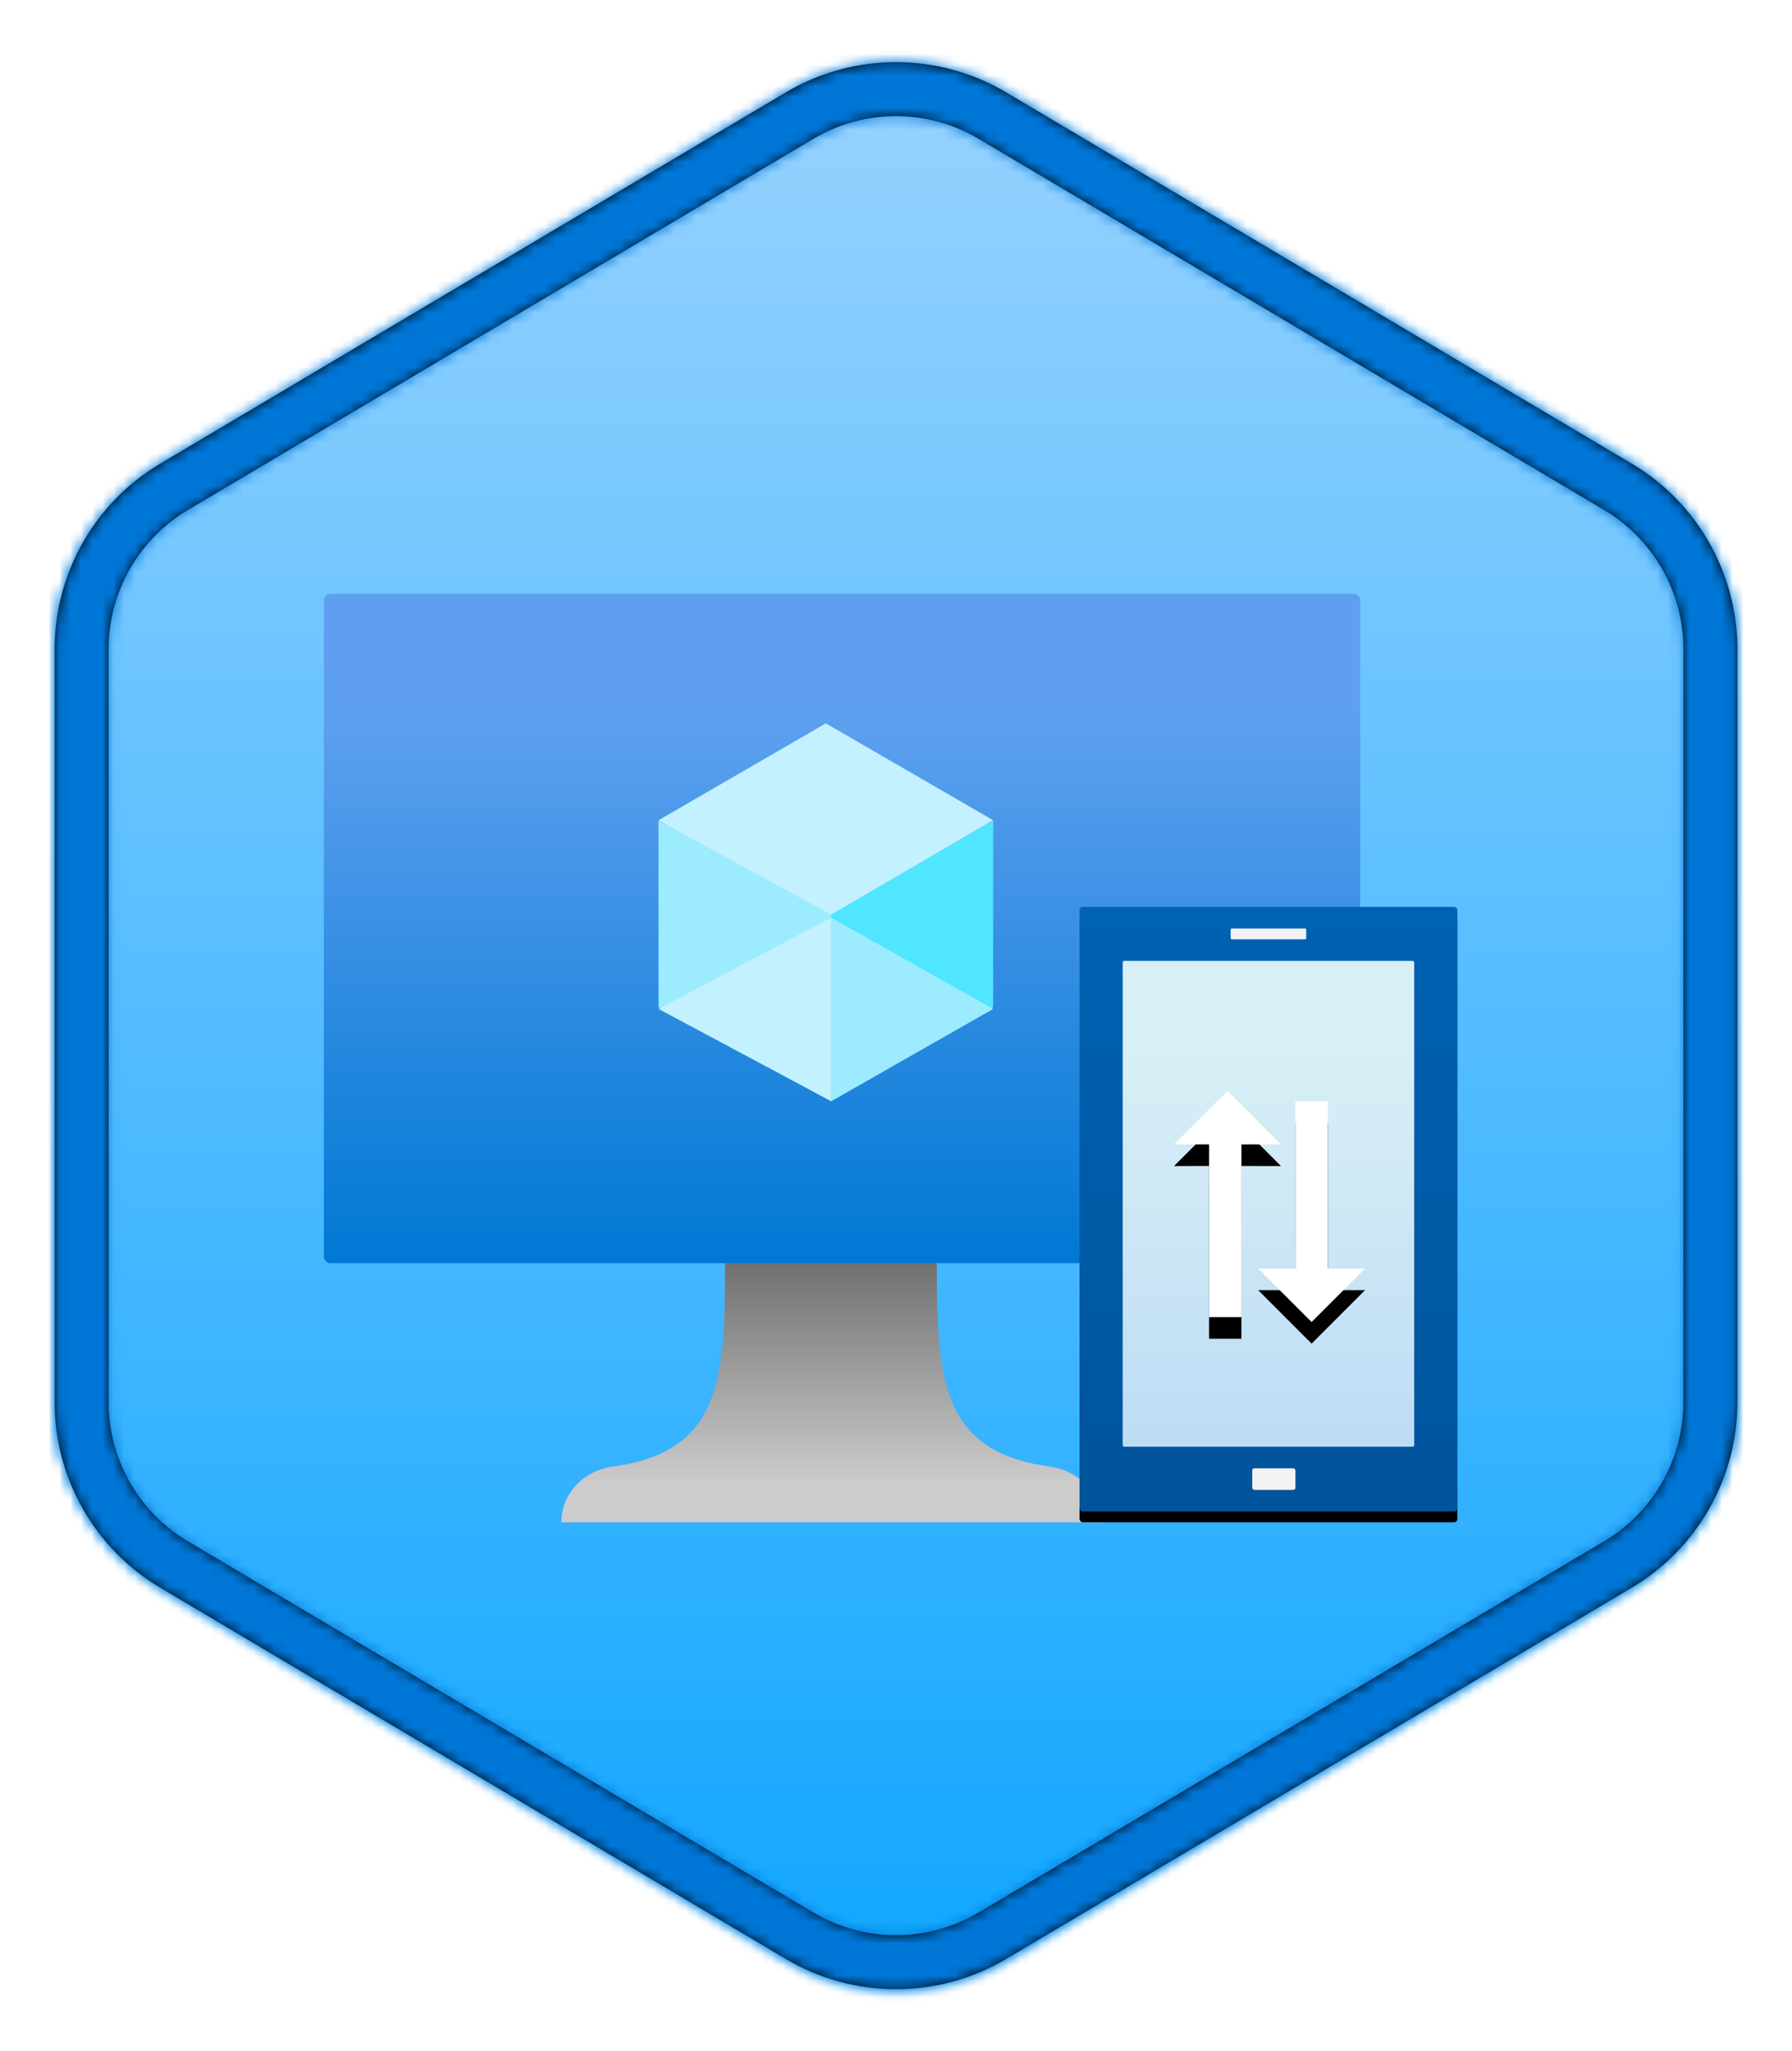
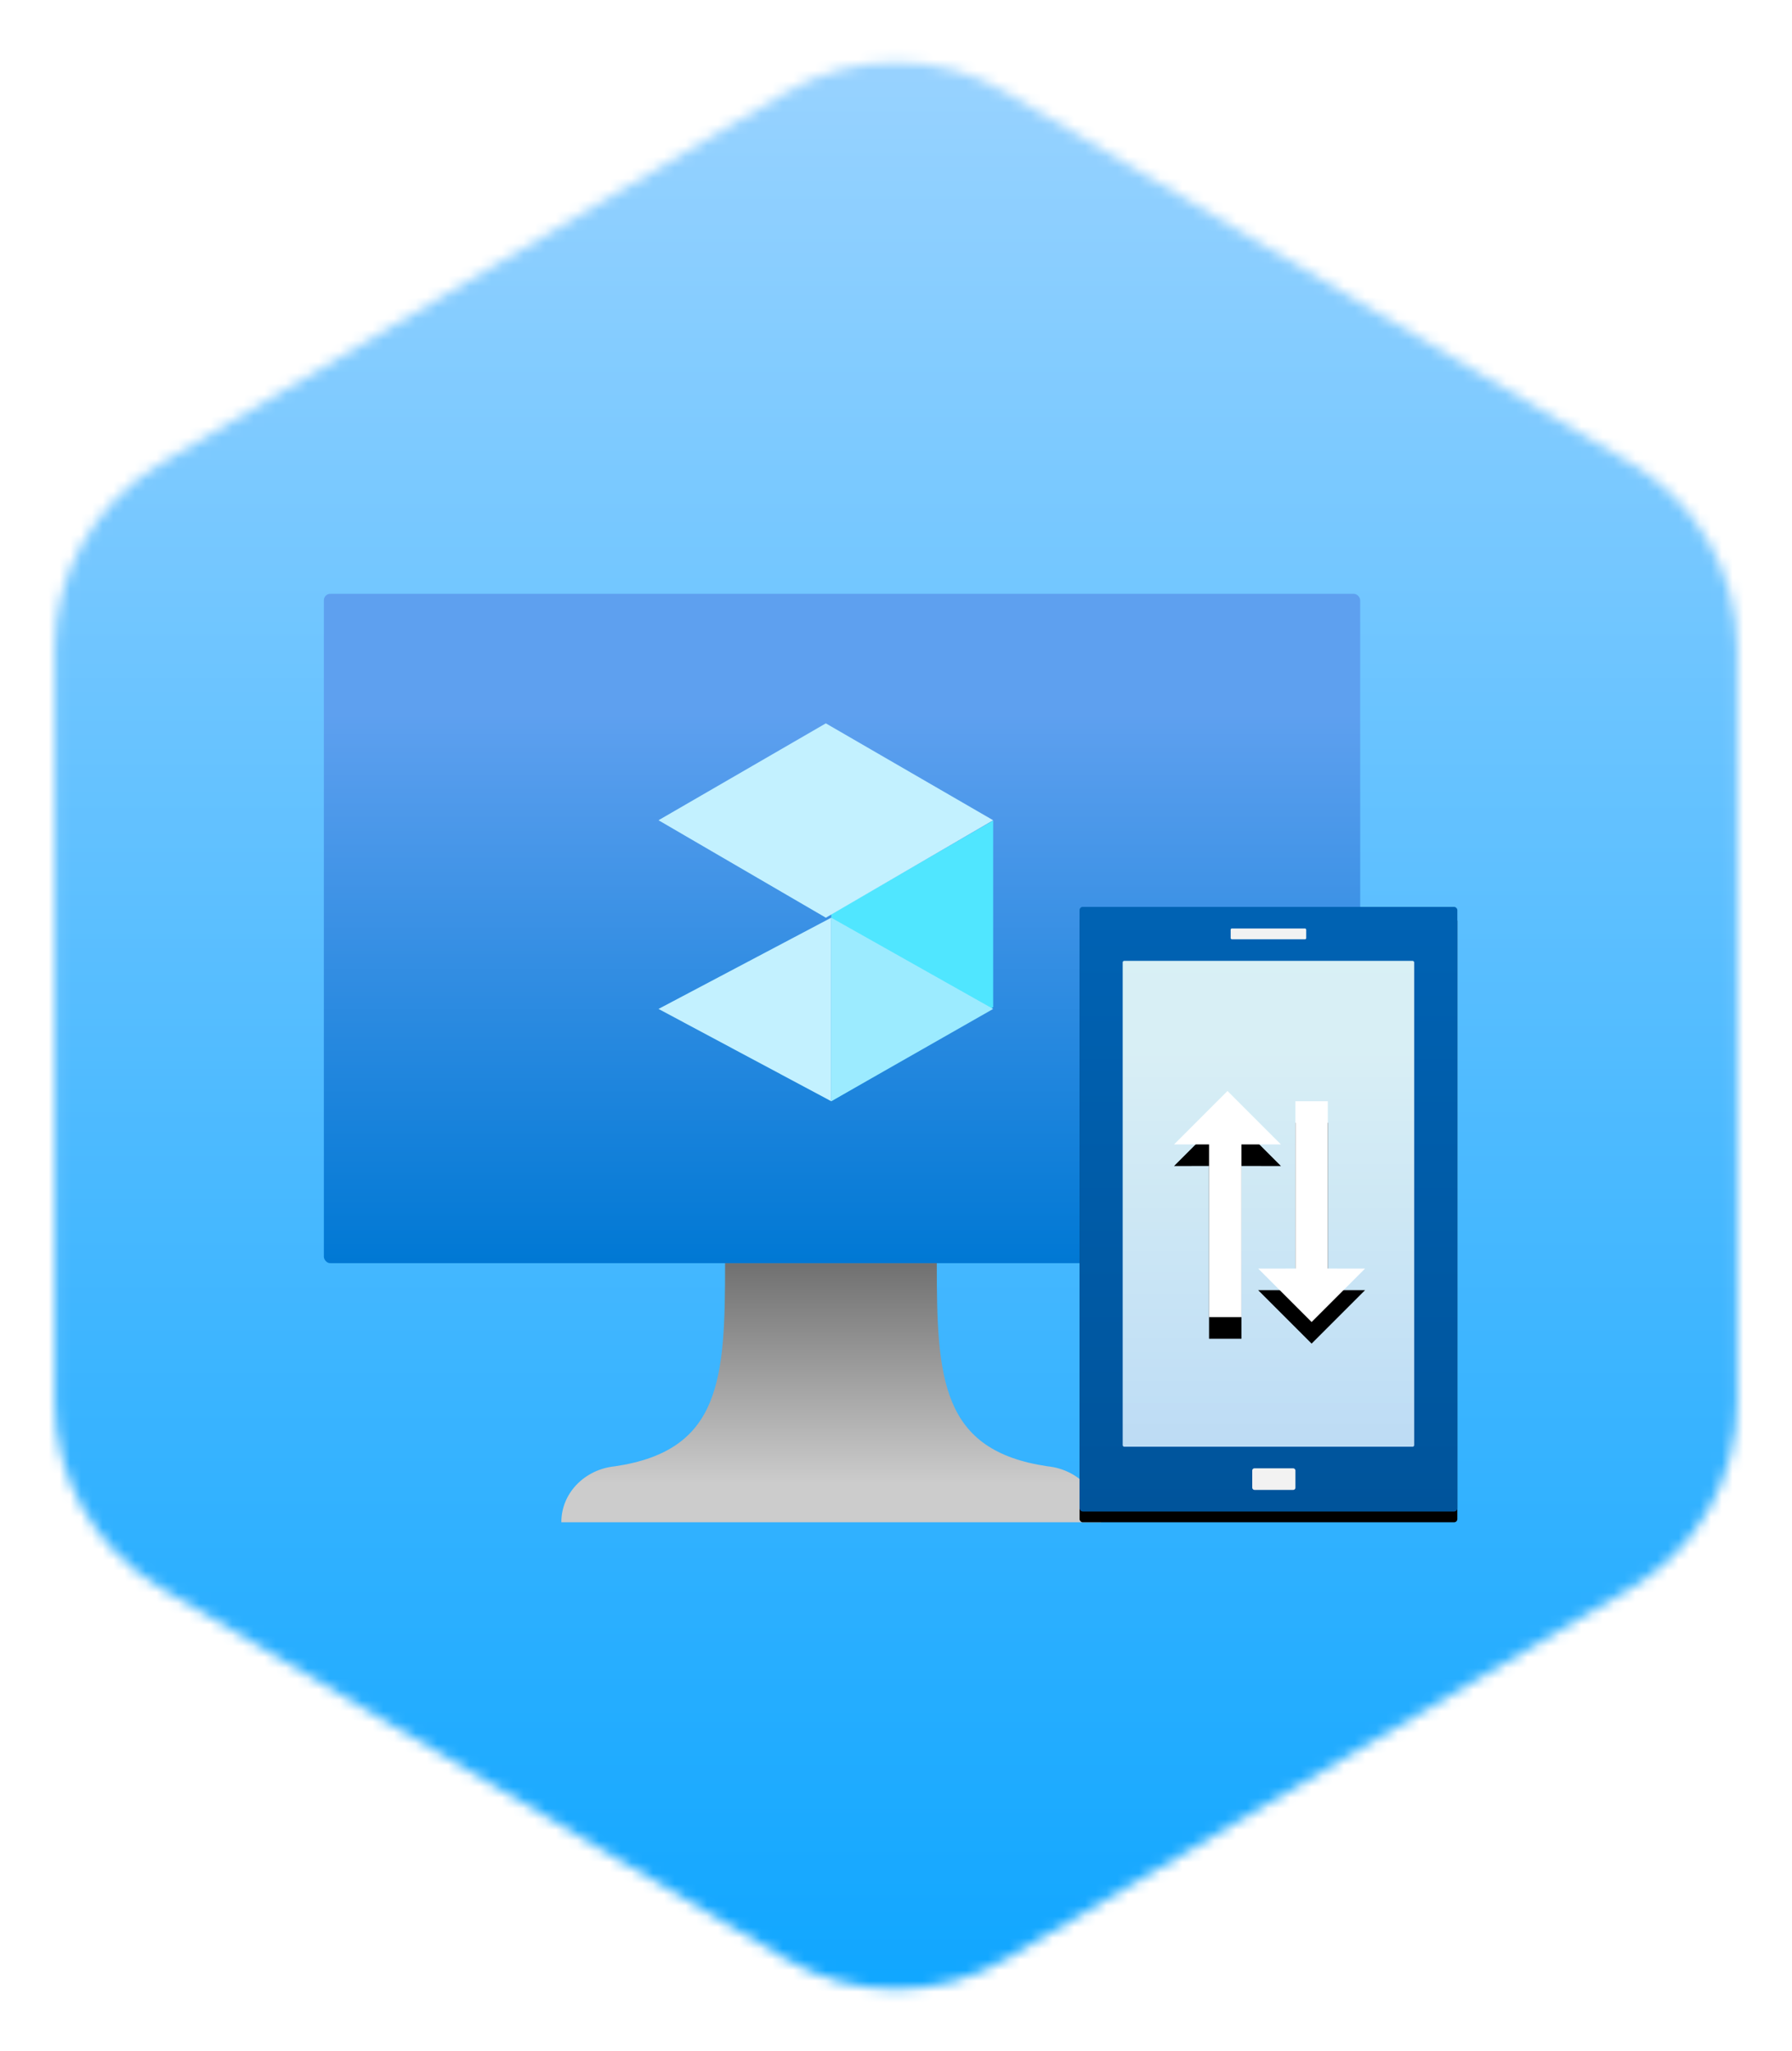
<svg xmlns="http://www.w3.org/2000/svg" xmlns:xlink="http://www.w3.org/1999/xlink" width="166px" height="190px" viewBox="0 0 166 190" version="1.1">
  <title>Virtual Machine and app migration using Azure Migrate/virtual-machine-and-app-migration-using-azure-migrate</title>
  <desc>Created with Sketch.</desc>
  <defs>
    <path d="M100.206,6.556 L158.148,40.938 C164.22,44.541 167.942,51.078 167.942,58.138 L167.942,127.862 C167.942,134.922 164.22,141.459 158.148,145.062 L100.206,179.444 C93.914,183.177 86.086,183.177 79.794,179.444 L21.852,145.062 C15.78,141.459 12.058,134.922 12.058,127.862 L12.058,58.138 C12.058,51.078 15.78,44.541 21.852,40.938 L79.794,6.556 C86.086,2.823 93.914,2.823 100.206,6.556 Z" id="path-1" />
    <linearGradient x1="50%" y1="0%" x2="50%" y2="100%" id="linearGradient-3">
      <stop stop-color="#99D3FF" offset="0%" />
      <stop stop-color="#0FA6FF" offset="100%" />
    </linearGradient>
-     <path d="M88.206,3.056 L146.148,37.438 C152.22,41.041 155.942,47.578 155.942,54.638 L155.942,124.362 C155.942,131.422 152.22,137.959 146.148,141.562 L88.206,175.944 C81.914,179.677 74.086,179.677 67.794,175.944 L9.852,141.562 C3.78,137.959 0.058,131.422 0.058,124.362 L0.058,54.638 C0.058,47.578 3.78,41.041 9.852,37.438 L67.794,3.056 C74.086,-0.677 81.914,-0.677 88.206,3.056 Z M85.655,7.356 C81.043,4.62 75.331,4.557 70.669,7.17 L70.345,7.356 L12.403,41.738 C7.951,44.38 5.183,49.126 5.062,54.286 L5.058,54.638 L5.058,124.362 C5.058,129.539 7.727,134.341 12.102,137.078 L12.403,137.262 L70.345,171.644 C74.957,174.38 80.669,174.443 85.331,171.83 L85.655,171.644 L143.597,137.262 C148.049,134.62 150.817,129.874 150.938,124.714 L150.942,124.362 L150.942,54.638 C150.942,49.461 148.273,44.659 143.898,41.922 L143.597,41.738 L85.655,7.356 Z" id="path-4" />
    <filter x="-12.5%" y="-13.8%" width="125.0%" height="127.6%" filterUnits="objectBoundingBox" id="filter-6">
      <feOffset dx="0" dy="2" in="SourceAlpha" result="shadowOffsetOuter1" />
      <feGaussianBlur stdDeviation="2" in="shadowOffsetOuter1" result="shadowBlurOuter1" />
      <feColorMatrix values="0 0 0 0 0   0 0 0 0 0   0 0 0 0 0  0 0 0 0.1 0" type="matrix" in="shadowBlurOuter1" result="shadowMatrixOuter1" />
      <feMerge>
        <feMergeNode in="shadowMatrixOuter1" />
        <feMergeNode in="SourceGraphic" />
      </feMerge>
    </filter>
    <linearGradient x1="50%" y1="100%" x2="50%" y2="18%" id="linearGradient-7">
      <stop stop-color="#0078D4" offset="0%" />
      <stop stop-color="#5EA0EF" offset="100%" />
    </linearGradient>
    <linearGradient x1="50%" y1="100%" x2="50%" y2="0%" id="linearGradient-8">
      <stop stop-color="#CCCCCC" offset="15%" />
      <stop stop-color="#707070" offset="100%" />
    </linearGradient>
    <linearGradient x1="50%" y1="0%" x2="50%" y2="100%" id="linearGradient-9">
      <stop stop-color="#0062B3" offset="0%" />
      <stop stop-color="#00549B" offset="100%" />
    </linearGradient>
    <rect id="path-10" x="0" y="0.32" width="35" height="56" rx="0.3" />
    <filter x="-1.4%" y="-0.9%" width="102.9%" height="103.6%" filterUnits="objectBoundingBox" id="filter-11">
      <feOffset dx="0" dy="1" in="SourceAlpha" result="shadowOffsetOuter1" />
      <feColorMatrix values="0 0 0 0 0   0 0 0 0 0   0 0 0 0 0  0 0 0 0.1 0" type="matrix" in="shadowOffsetOuter1" />
    </filter>
    <linearGradient x1="49.92%" y1="100%" x2="49.92%" y2="0%" id="linearGradient-12">
      <stop stop-color="#D2EBFF" offset="0%" />
      <stop stop-color="#F0FFFD" offset="80.569%" />
    </linearGradient>
    <path d="M93,57 L92.999,72.499 L96.45,72.5 L91.5,77.45 L86.55,72.5 L89.999,72.499 L90,57 L93,57 Z M83.707,56.05 L88.657,61 L84.999,60.999 L85,77 L82,77 L81.999,60.999 L78.757,61 L83.707,56.05 Z" id="path-13" />
    <filter x="-39.6%" y="-23.4%" width="179.1%" height="165.4%" filterUnits="objectBoundingBox" id="filter-14">
      <feOffset dx="0" dy="2" in="SourceAlpha" result="shadowOffsetOuter1" />
      <feGaussianBlur stdDeviation="2" in="shadowOffsetOuter1" result="shadowBlurOuter1" />
      <feColorMatrix values="0 0 0 0 0   0 0 0 0 0   0 0 0 0 0  0 0 0 0.2 0" type="matrix" in="shadowBlurOuter1" />
    </filter>
  </defs>
  <g id="Badges" stroke="none" stroke-width="1" fill="none" fill-rule="evenodd">
    <g id="Virtual-Machine-and-app-migration-using-Azure-Migrate" transform="translate(-127, -35)">
      <g id="Virtual-Machine-and-app-migration-using-Azure-Migrate/virtual-machine-and-app-migration-using-azure-migrate" transform="translate(157, 80)">
        <g id="Trophy-Plates/Hex" transform="translate(3, 0)">
          <g id="BG" transform="translate(-40, -43)">
            <mask id="mask-2" fill="white">
              <use xlink:href="#path-1" />
            </mask>
            <path stroke="#FFFFFF" stroke-width="5" d="M101.482,4.406 C97.943,2.306 93.971,1.256 90,1.256 C86.029,1.256 82.057,2.306 78.518,4.406 L20.576,38.788 C13.745,42.842 9.558,50.196 9.558,58.138 L9.558,127.862 C9.558,135.804 13.745,143.158 20.576,147.212 L78.518,181.594 C82.057,183.694 86.029,184.744 90,184.744 C93.971,184.744 97.943,183.694 101.482,181.594 L159.424,147.212 C166.255,143.158 170.442,135.804 170.442,127.862 L170.442,58.138 C170.442,50.196 166.255,42.842 159.424,38.788 L101.482,4.406 Z" />
            <g id="Colors/Microsoft-365/BG-Gradient-1" mask="url(#mask-2)" fill="url(#linearGradient-3)">
              <g transform="translate(0, 0.5)" id="Rectangle">
                <rect x="0" y="0" width="180" height="185" />
              </g>
            </g>
          </g>
          <g id="Border" transform="translate(-28, -39.5)">
            <mask id="mask-5" fill="white">
              <use xlink:href="#path-4" />
            </mask>
            <use fill="#000000" fill-rule="nonzero" xlink:href="#path-4" />
            <g id="Colors/Microsoft-365/Border" mask="url(#mask-5)" fill="#0076D7">
              <g transform="translate(-12, -3)" id="Microsoft-365/Border">
                <rect x="0" y="0" width="180" height="185" />
              </g>
            </g>
          </g>
        </g>
        <g id="Icon-compute-21-Virtual-Machine" filter="url(#filter-6)" transform="translate(0, 7.936)" fill-rule="nonzero">
          <rect id="Rectangle" fill="url(#linearGradient-7)" x="0" y="0.064" width="96" height="62" rx="0.6" />
          <polygon id="Path" fill="#50E6FF" points="62 21.064 62 38.348 47 47.064 47 29.731" />
          <polygon id="Path" fill="#C3F1FF" points="62 21.038 46.5 30.064 31 21.038 46.5 12.064" />
-           <polygon id="Path" fill="#9CEBFF" points="47 29.78 47 47.064 31 38.348 31 21.064" />
          <polygon id="Path" fill="#C3F1FF" points="31 38.515 47 30.064 47 47.064" />
          <polygon id="Path" fill="#9CEBFF" points="62 38.515 47 30.064 47 47.064" />
          <path d="M67.055,80.88 C57.167,79.429 56.778,72.794 56.778,62.064 L37.167,62.064 C37.167,72.794 36.833,79.429 26.945,80.88 C24.117,81.172 21.983,83.41 22,86.064 L72,86.064 C72.017,83.41 69.883,81.172 67.055,80.88 Z" id="Path" fill="url(#linearGradient-8)" />
        </g>
        <g id="Group" transform="translate(70, 38.68)" fill-rule="nonzero">
          <g id="Rectangle">
            <use fill="black" fill-opacity="1" filter="url(#filter-11)" xlink:href="#path-10" />
            <use fill="url(#linearGradient-9)" xlink:href="#path-10" />
          </g>
          <rect id="Rectangle" fill="#F2F2F2" x="14" y="2.32" width="7" height="1" rx="0.11" />
          <rect id="Rectangle" fill="url(#linearGradient-12)" opacity="0.9" x="4" y="5.32" width="27" height="45" rx="0.14" />
          <rect id="Rectangle" fill="#F2F2F2" x="16" y="52.32" width="4" height="2" rx="0.2" />
        </g>
        <g id="Combined-Shape">
          <use fill="black" fill-opacity="1" filter="url(#filter-14)" xlink:href="#path-13" />
          <use fill="#FFFFFF" fill-rule="evenodd" xlink:href="#path-13" />
        </g>
      </g>
    </g>
  </g>
</svg>